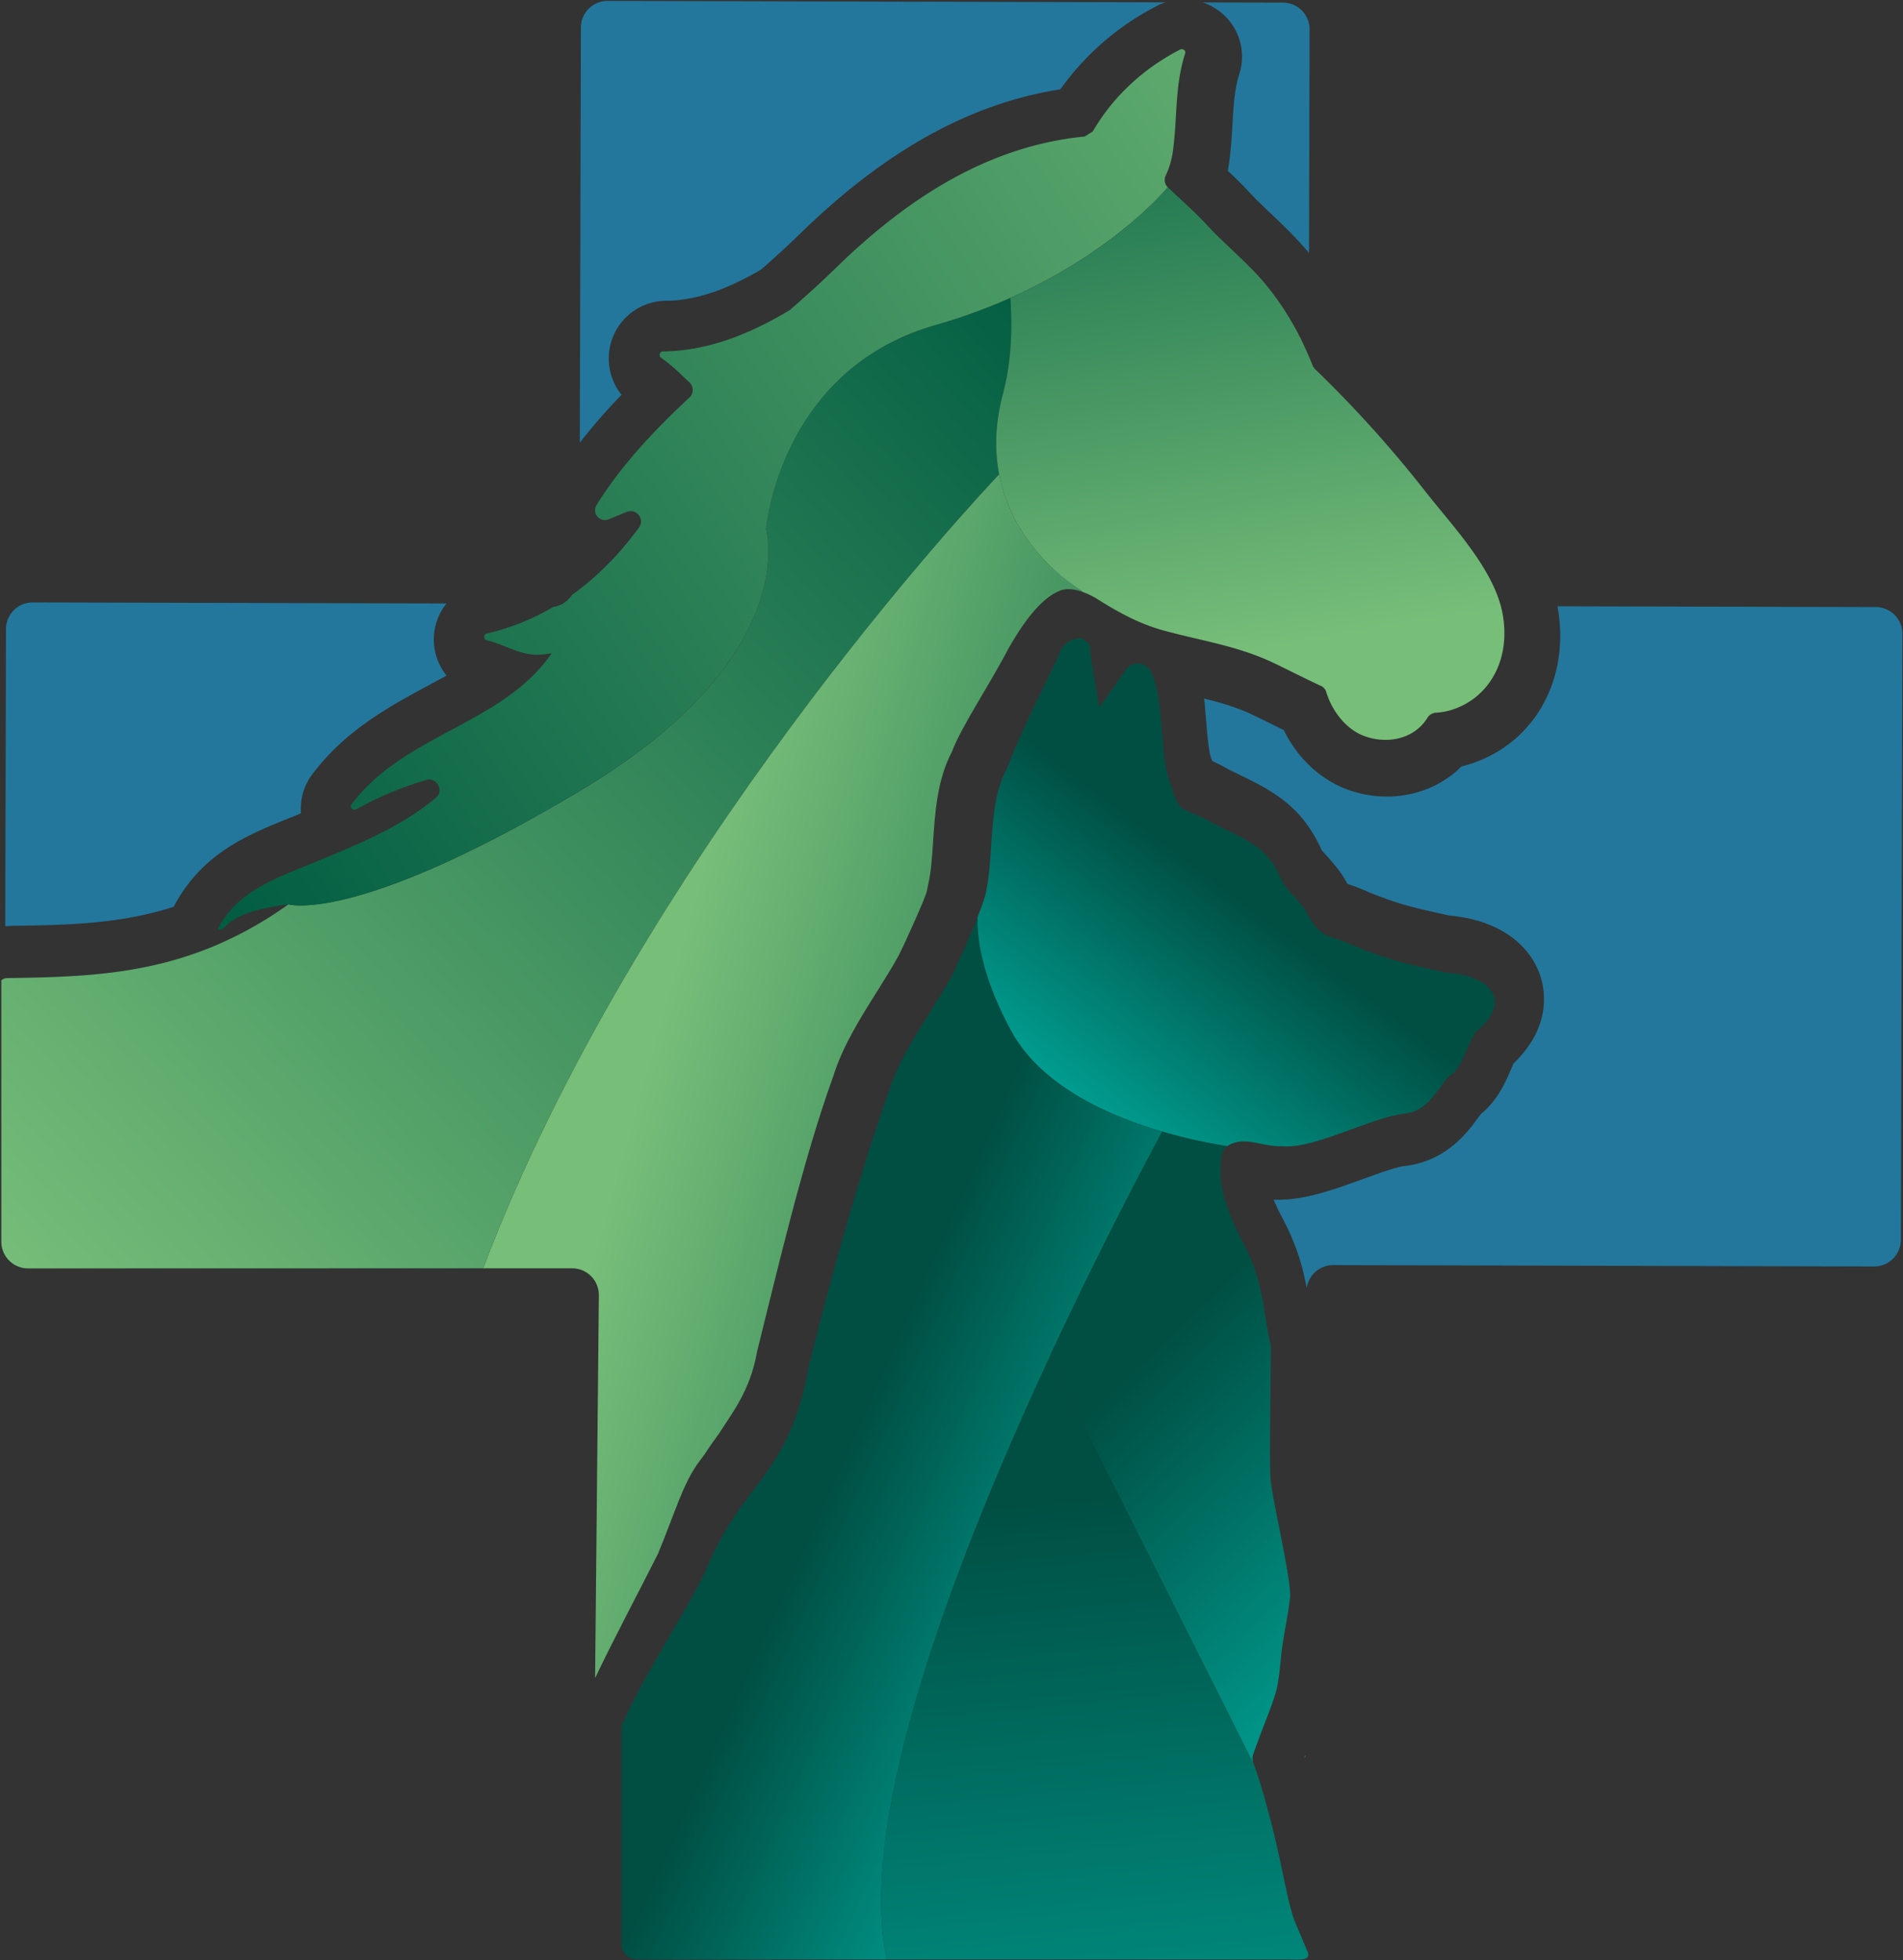
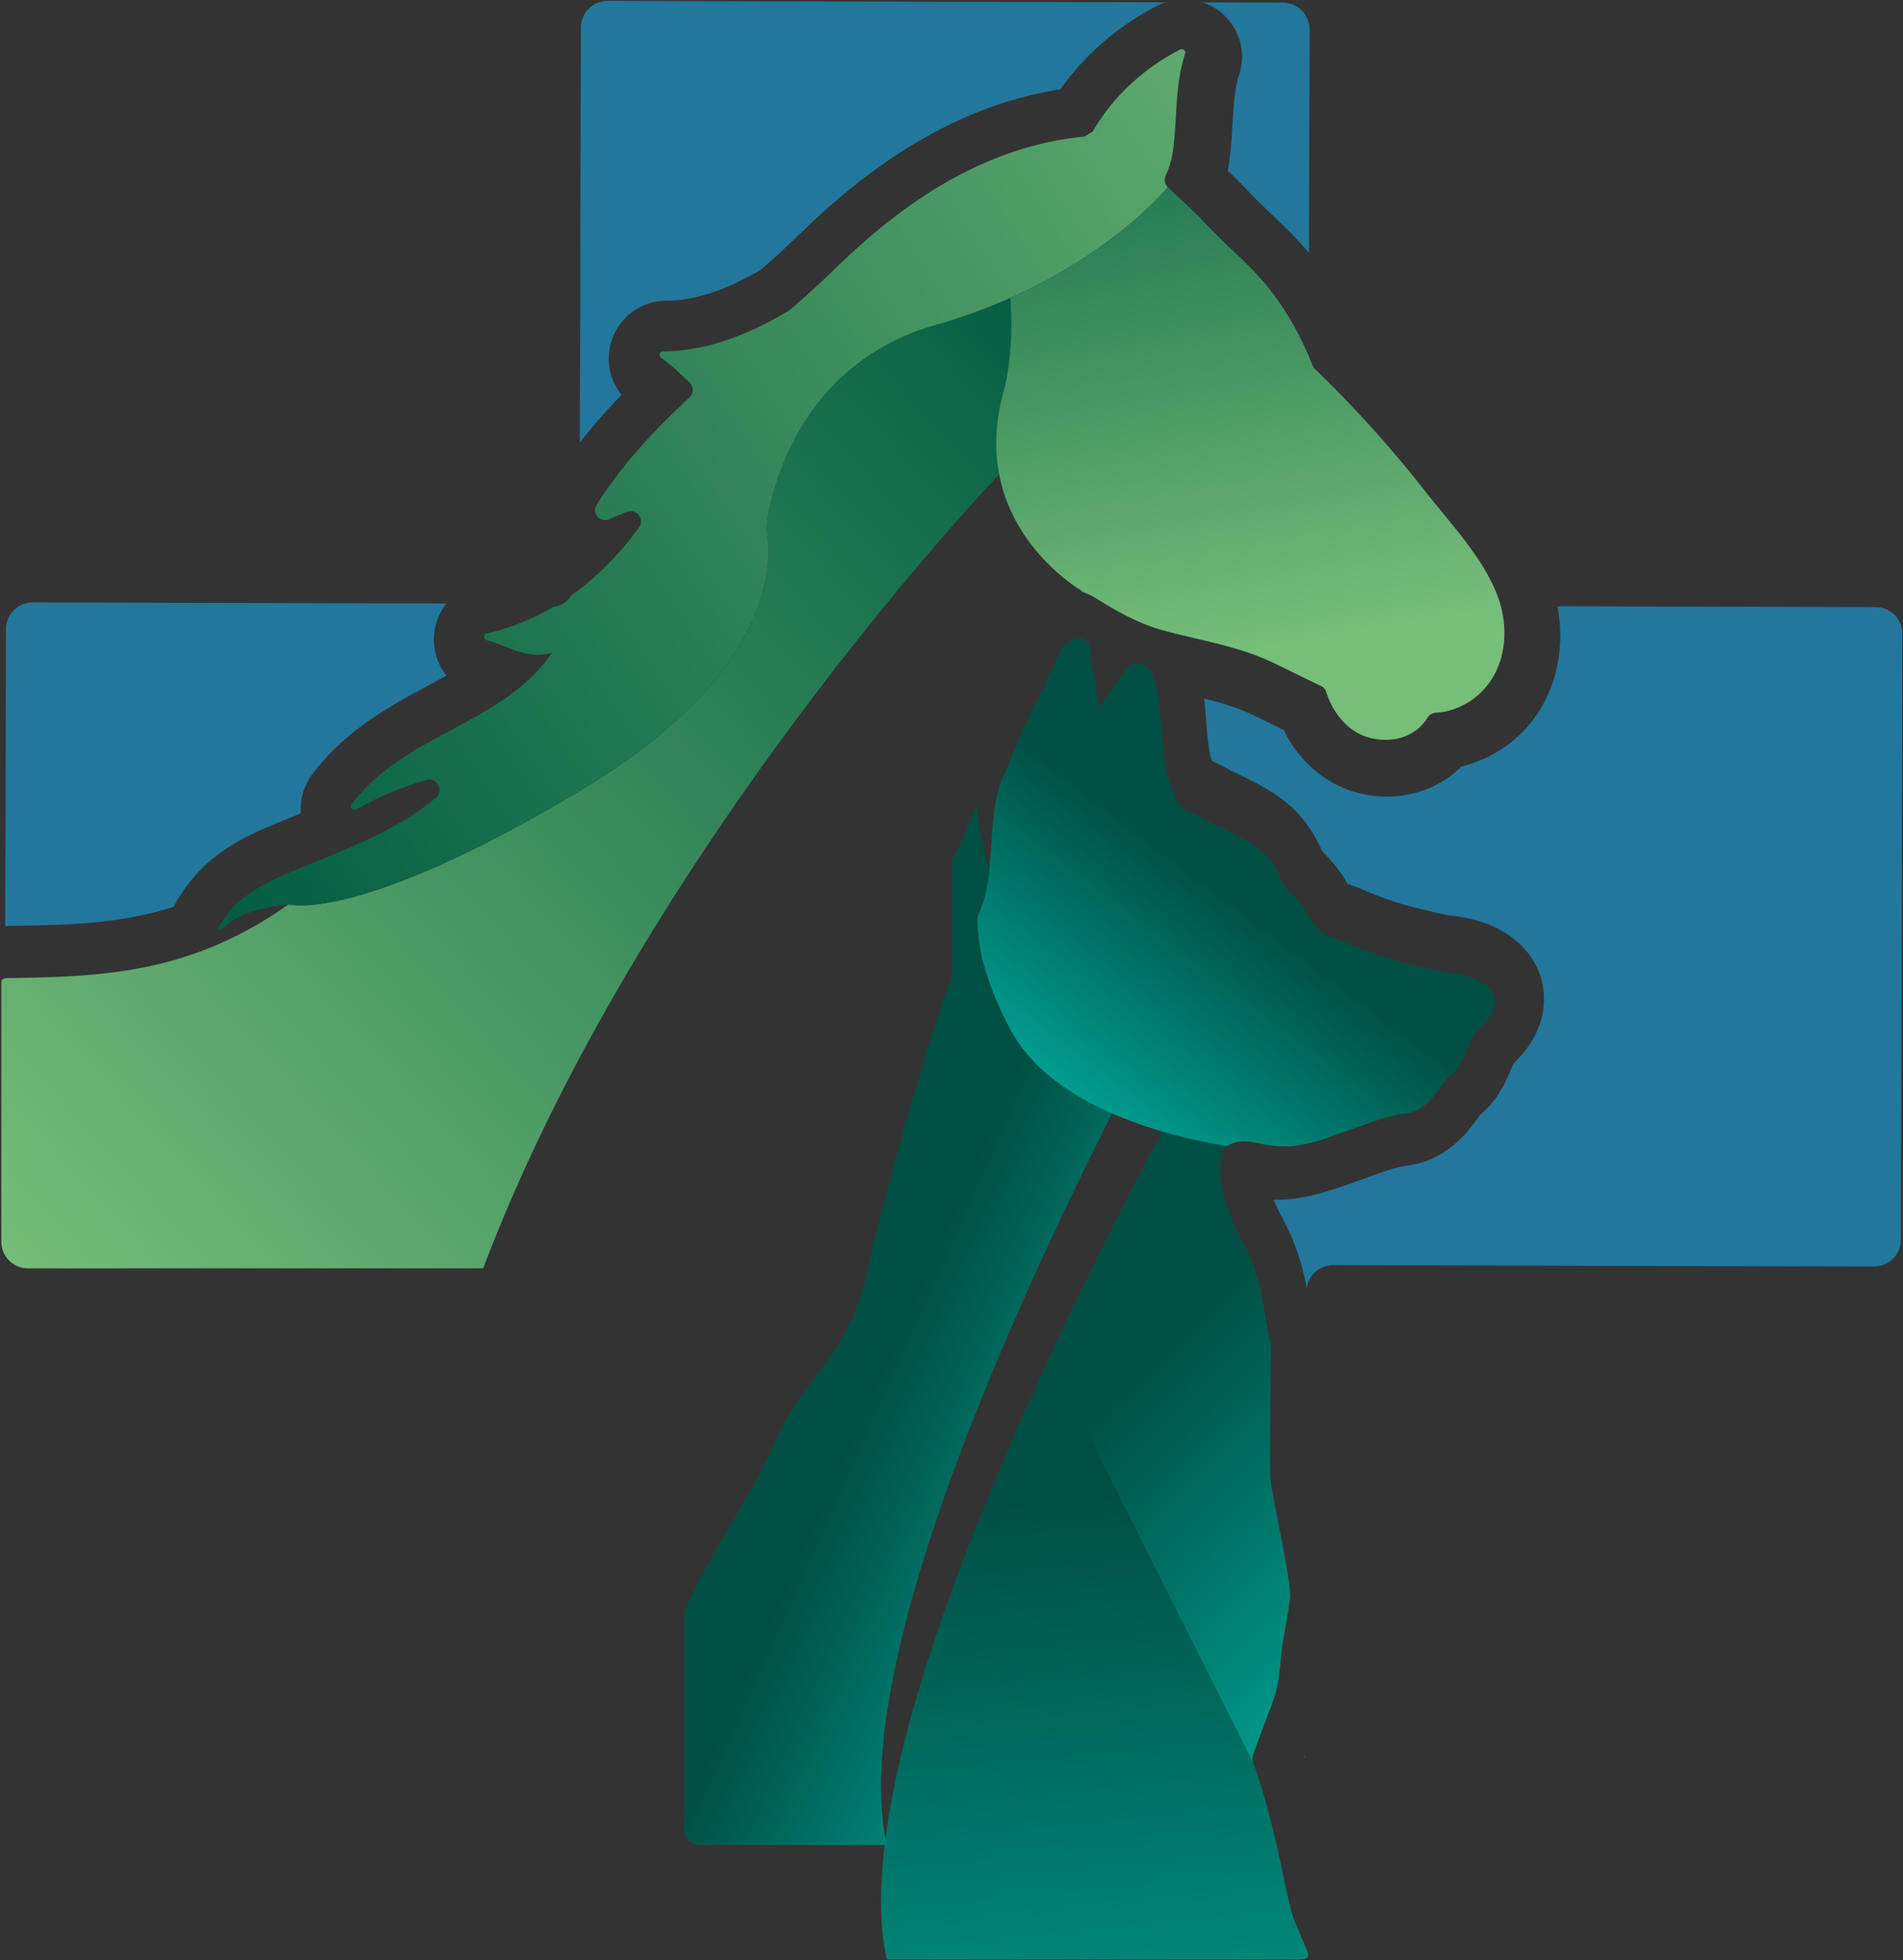
<svg xmlns="http://www.w3.org/2000/svg" width="100" height="103">
  <rect width="100%" height="100%" fill="#333333" stroke="none" />
  <linearGradient id="a" x1="58.468" y1="12.033" x2="-.902" y2="66.355" gradientUnits="userSpaceOnUse">
    <stop offset=".048" stop-color="#005c42" />
    <stop offset="1" stop-color="#77be79" />
  </linearGradient>
  <path fill="url(#a)" d="M49.178 17.076c-8.234 2.342-8.92 10.736-8.92 10.736s1.96 6.734-9.802 13.762c-11.761 7.028-15.294 5.949-15.294 5.949C9.996 51.197 5.297 51.328.36 51.4a.421.421 0 0 0-.29.123V65.25c0 .777.628 1.406 1.404 1.406l23.916-.006c8.123-21.45 25.865-40.407 27.113-41.724-.237-1.228-.228-2.64.202-4.24.419-1.557.503-3.288.386-5.034a29.313 29.313 0 0 1-3.914 1.423" />
  <linearGradient id="b" x1="4.64" y1="46.786" x2="80.485" y2="-2.739" gradientUnits="userSpaceOnUse">
    <stop offset=".048" stop-color="#005c42" />
    <stop offset="1" stop-color="#77be79" />
  </linearGradient>
  <path fill="url(#b)" d="M62.01 2.606c-1.955 1.009-3.524 2.481-4.584 4.297L57 7.175c-1.87.18-3.621.67-5.271 1.39-2.896 1.263-5.476 3.242-7.829 5.537-.76.743-1.567 1.471-2.402 2.199 0 0-.015 0-.03.015-2.088 1.248-4.28 2.124-6.623 2.153-.194 0-.238.239-.09.342.667.481 1.086.924 1.474 1.285a.539.539 0 0 1 .001.793c-1.864 1.734-3.59 3.571-4.88 5.647a.518.518 0 0 0 .64.754l.938-.388c.504-.208.973.374.652.815a16.279 16.279 0 0 1-2.31 2.573c-.386.347-.792.672-1.216.974-.215.338-.57.573-.984.633a12.373 12.373 0 0 1-3.488 1.396c-.179.03-.179.312 0 .357.895.207 1.641.728 2.581.758.284 0 .552-.03.82-.075-.822 1.208-1.928 2.077-3.14 2.828-2.524 1.563-5.511 2.61-7.376 5.118-.119.164.105.342.254.253A17.477 17.477 0 0 1 22.4 40.99c.561-.163.95.568.5.94-1.894 1.567-4.088 2.446-6.61 3.484-1.97.802-3.775 1.446-4.82 3.347-.074.148.085.13.25.042.658-.707 1.617-1.033 3.44-1.28 0 0 3.534 1.079 15.295-5.95 11.762-7.027 9.802-13.76 9.802-13.76s.686-8.395 8.92-10.737a29.313 29.313 0 0 0 3.914-1.423c5.572-2.482 8.275-5.816 8.275-5.816a.527.527 0 0 1-.113-.602c.176-.371.298-.771.368-1.208.05-.335.083-.666.11-.995.115-1.42.086-2.795.546-4.218.047-.13-.064-.23-.179-.23a.184.184 0 0 0-.089.022" />
  <linearGradient id="c" x1="70.651" y1="64.922" x2="34.33" y2="54.621" gradientUnits="userSpaceOnUse">
    <stop offset=".048" stop-color="#005c42" />
    <stop offset="1" stop-color="#77be79" />
  </linearGradient>
-   <path fill="url(#c)" d="M25.39 66.65h4.674c.776 0 1.405.63 1.405 1.406l-.197 20.071c0 .016.006.028.007.043 1.03-2.158 2.197-4.33 3.3-6.524.934-2.263 1.32-3.72 2.178-4.86l.258-.345c.267-.411.53-.783.783-1.125.646-1.03 1.625-2.218 1.982-4.276 1.049-4.174 2.366-9.932 4.01-14.493.494-1.573 1.405-3.025 2.287-4.428.405-.646.788-1.256 1.134-1.88.446-.886 1.364-2.955 1.486-3.37l.072-.36c.154-.637.206-1.432.262-2.272.102-1.532.217-3.265.994-4.737.498-1.331 1.975-3.505 2.965-5.417.633-1.11 1.622-2.629 2.722-3.05.36-.137.79-.06 1.148.062l-.037-.062s-3.532-2.023-4.32-6.106c-1.247 1.317-18.989 20.274-27.112 41.724" />
  <linearGradient id="d" x1="61.003" y1="-3.832" x2="67.44" y2="33.938" gradientUnits="userSpaceOnUse">
    <stop offset=".048" stop-color="#005c42" />
    <stop offset="1" stop-color="#77be79" />
  </linearGradient>
  <path fill="url(#d)" d="M53.092 15.653c.117 1.746.033 3.477-.386 5.034-.43 1.6-.439 3.012-.202 4.24.787 4.083 4.319 6.106 4.319 6.106l.037.062c.043.015.08.032.122.048.309.118.545.255.589.282 1.13.714 2.28 1.363 3.618 1.72 1.91.52 3.774.787 5.609 1.633.438.205.87.42 1.3.633.438.216.874.43 1.316.635a.51.51 0 0 1 .282.33l.03.112c-.002-.01 0-.022.046.103.006.019.01.038.017.055.328.848.985 1.678 1.864 2.02 1.277.484 2.697.144 3.36-.951a.566.566 0 0 1 .447-.262c.454-.03.81-.121 1.208-.292 1.668-.717 2.726-2.58 2.286-4.937-.019-.102-.045-.205-.07-.307-.561-2.211-2.646-4.377-3.986-6.095a62.444 62.444 0 0 0-5.797-6.428.518.518 0 0 1-.121-.182 15.67 15.67 0 0 0-.314-.738 15.133 15.133 0 0 0-1.928-3.243c-.984-1.276-2.223-2.228-3.311-3.4-.616-.68-1.37-1.323-2.06-1.994 0 0-2.703 3.334-8.275 5.816" />
  <path fill="#23779c" d="m9.13 47.652.024-.048c.016-.034.035-.068.054-.103 1.472-2.68 3.83-3.634 5.912-4.477l.518-.211c.06-.025.119-.05.178-.073a3 3 0 0 1 .568-2.014c1.749-2.352 4.112-3.623 6.197-4.743.303-.163.598-.322.885-.48a3.017 3.017 0 0 1-.666-2.007 3.02 3.02 0 0 1 .662-1.783L1.72 31.658a1.402 1.402 0 0 0-1.405 1.4l-.04 15.617c.11-.013.222-.02.335-.021 2.887-.043 5.676-.085 8.52-1.002M64.726 1.262c.544.778.686 1.768.387 2.666-.238.75-.287 1.576-.343 2.53-.02.338-.04.677-.068 1.018-.032.394-.07.787-.13 1.184a7.864 7.864 0 0 1-.057.312c.387.363.778.74 1.15 1.15.34.366.741.746 1.166 1.149.62.588 1.309 1.25 1.956 2.023l.03-11.75A1.403 1.403 0 0 0 67.418.137l-4.214-.01a3.048 3.048 0 0 1 1.522 1.135M32.132 17.926a3.02 3.02 0 0 1 2.902-2.12c1.488-.02 3.078-.541 4.957-1.638a51.734 51.734 0 0 0 2.07-1.903c4.455-4.348 8.934-6.833 13.658-7.57A14.177 14.177 0 0 1 60.792.313c.146-.078.3-.138.458-.19L31.93.047a1.403 1.403 0 0 0-1.405 1.4l-.056 21.815a30.896 30.896 0 0 1 2.192-2.516 3.038 3.038 0 0 1-.53-2.821M68.586 92.367v-.146l-.046.117ZM77.88 39.915a6.41 6.41 0 0 1-1.078.36c-1.506 1.513-3.886 2.017-6.073 1.188-1.4-.543-2.562-1.653-3.267-3.095-.179-.087-.355-.175-.532-.262l-.17-.084c-.354-.175-.71-.351-1.07-.52-.745-.343-1.558-.578-2.414-.792.04.38.072.76.102 1.138.055.671.138 1.685.269 1.998l.058.147c.258.118.573.274.94.484l.43.21c1.703.828 3.314 1.61 4.384 4 .073.089.159.178.242.272.357.396.791.879 1.103 1.49.287.096.68.234 1.169.457 1.352.535 1.955.726 4.206 1.21 2.388.207 4.154 1.374 4.754 3.145.259.761.614 2.688-1.402 4.63a20.87 20.87 0 0 0-.12.282c-.288.672-.71 1.66-1.603 2.38l-.105.144c-.599.82-1.706 2.34-3.934 2.584-.472.07-1.402.408-2.152.68-1.563.569-3.181 1.155-4.69 1.08.098.23.218.49.364.788.826 1.495 1.16 2.72 1.377 3.86a1.399 1.399 0 0 1 1.386-1.206l28.427.072a1.403 1.403 0 0 0 1.406-1.4l.081-31.847a1.403 1.403 0 0 0-1.399-1.406l-16.726-.042c.65 3.531-.942 6.76-3.963 8.055" />
  <path fill="#fffffe" d="M30.465 25.34ZM.27 50.04h.001Z" />
  <linearGradient id="e" x1="53.825" y1="55.777" x2="59.484" y2="114.163" gradientUnits="userSpaceOnUse">
    <stop offset=".394" stop-color="#004f43" />
    <stop offset="1" stop-color="#009d90" />
  </linearGradient>
  <path fill="url(#e)" d="M46.6 102.974h21.111c.476 0 1.036.07 1.037-.243a.45.45 0 0 0-.038-.168L68.05 101c-.327-.82-.601-2.481-.99-4.15-.393-1.685-.876-3.373-1.19-4.176L55.145 71.321c-5.029 10.827-10.156 24.332-8.545 31.653" />
  <linearGradient id="f" x1="35.553" y1="70.518" x2="59.846" y2="81.398" gradientUnits="userSpaceOnUse">
    <stop offset=".394" stop-color="#004f43" />
    <stop offset="1" stop-color="#009d90" />
  </linearGradient>
-   <path fill="url(#f)" d="M50.043 51.239c-.392.708-.807 1.37-1.209 2.009-.851 1.358-1.657 2.64-2.086 4.005l-.015.043c-1.61 4.47-3.181 10.31-4.218 14.438-.615 3.508-1.736 4.998-2.923 6.574-.829 1.102-1.687 2.24-2.53 4.29l-.034.075c-1.329 2.641-3.235 5.399-4.362 8.032v11.5c0 .247.125.457.307.598a.75.75 0 0 0 .465.171H46.6c-1.61-7.32 3.516-20.826 8.545-31.653a238.976 238.976 0 0 1 5.931-11.86 23.495 23.495 0 0 1-1.82-.616c-2.416-.932-4.896-2.403-6.135-4.7-1.445-2.682-1.778-4.65-1.754-5.945-.45 1.137-1.12 2.634-1.324 3.039" />
+   <path fill="url(#f)" d="M50.043 51.239l-.015.043c-1.61 4.47-3.181 10.31-4.218 14.438-.615 3.508-1.736 4.998-2.923 6.574-.829 1.102-1.687 2.24-2.53 4.29l-.034.075c-1.329 2.641-3.235 5.399-4.362 8.032v11.5c0 .247.125.457.307.598a.75.75 0 0 0 .465.171H46.6c-1.61-7.32 3.516-20.826 8.545-31.653a238.976 238.976 0 0 1 5.931-11.86 23.495 23.495 0 0 1-1.82-.616c-2.416-.932-4.896-2.403-6.135-4.7-1.445-2.682-1.778-4.65-1.754-5.945-.45 1.137-1.12 2.634-1.324 3.039" />
  <linearGradient id="g" x1="49.17" y1="63.38" x2="72.974" y2="87.765" gradientUnits="userSpaceOnUse">
    <stop offset=".394" stop-color="#004f43" />
    <stop offset="1" stop-color="#009d90" />
  </linearGradient>
  <path fill="url(#g)" d="M55.145 71.32 65.87 92.676a.725.725 0 0 1-.004-.525c.135-.372.274-.755.423-1.153.854-2.198.849-2.164 1.024-3.883.085-.962.378-2.236.462-3.057.193-.712-1.026-5.646-1.019-6.495-.042-.678.012-5.187.03-6.726l-.016-.152c-.466-2.1-.369-3.458-1.548-5.564-.961-1.958-1.225-3.036-1.027-4.395a.763.763 0 0 1 .306-.496 27.66 27.66 0 0 1-3.425-.768 238.976 238.976 0 0 0-5.931 11.86" />
  <linearGradient id="h" x1="70.455" y1="40.3" x2="56.991" y2="58.078" gradientUnits="userSpaceOnUse">
    <stop offset=".394" stop-color="#004f43" />
    <stop offset="1" stop-color="#009d90" />
  </linearGradient>
  <path fill="url(#h)" d="M55.709 34.249c-.04.09-.082.19-.126.298-.242.527-.51 1.082-.796 1.67-.649 1.338-1.384 2.856-1.847 4.111l-.065.142c-.6 1.106-.697 2.57-.791 3.986-.062.926-.119 1.802-.312 2.602h-.003c-.06.242-.212.66-.402 1.142-.024 1.295.31 3.263 1.754 5.944 1.239 2.298 3.719 3.77 6.134 4.7.62.24 1.234.444 1.821.617a27.66 27.66 0 0 0 3.425.768c.023-.017.045-.036.07-.05.55-.31 1.094-.19 1.7-.07.35.07.721.14 1.126.126.085.01.178.01.271.008.377-.004.81-.082 1.276-.206 1.576-.42 3.518-1.34 4.824-1.51 1.201-.118 1.646-1.082 2.276-1.861a.894.894 0 0 1 .202-.173c.604-.412.83-1.556 1.267-2.2a.789.789 0 0 1 .136-.146c1.919-1.666.464-2.887-1.52-3.016a.578.578 0 0 1-.103-.014c-2.415-.517-3.162-.735-4.801-1.385-1.495-.697-1.723-.287-2.522-1.695-.26-.594-1.202-1.322-1.387-1.861-.709-1.635-1.68-1.97-3.512-2.874l-.043-.023c-1.646-.955-1.754-.399-2.207-1.953-.66-1.493-.323-4.491-1.075-6.027a.772.772 0 0 0-1.277-.159l-1.43 2.035c-.098-.474-.472-2.638-.51-3.2a.33.33 0 0 0-.286-.303l-.029-.104a1.16 1.16 0 0 0-1.239.68" />
</svg>